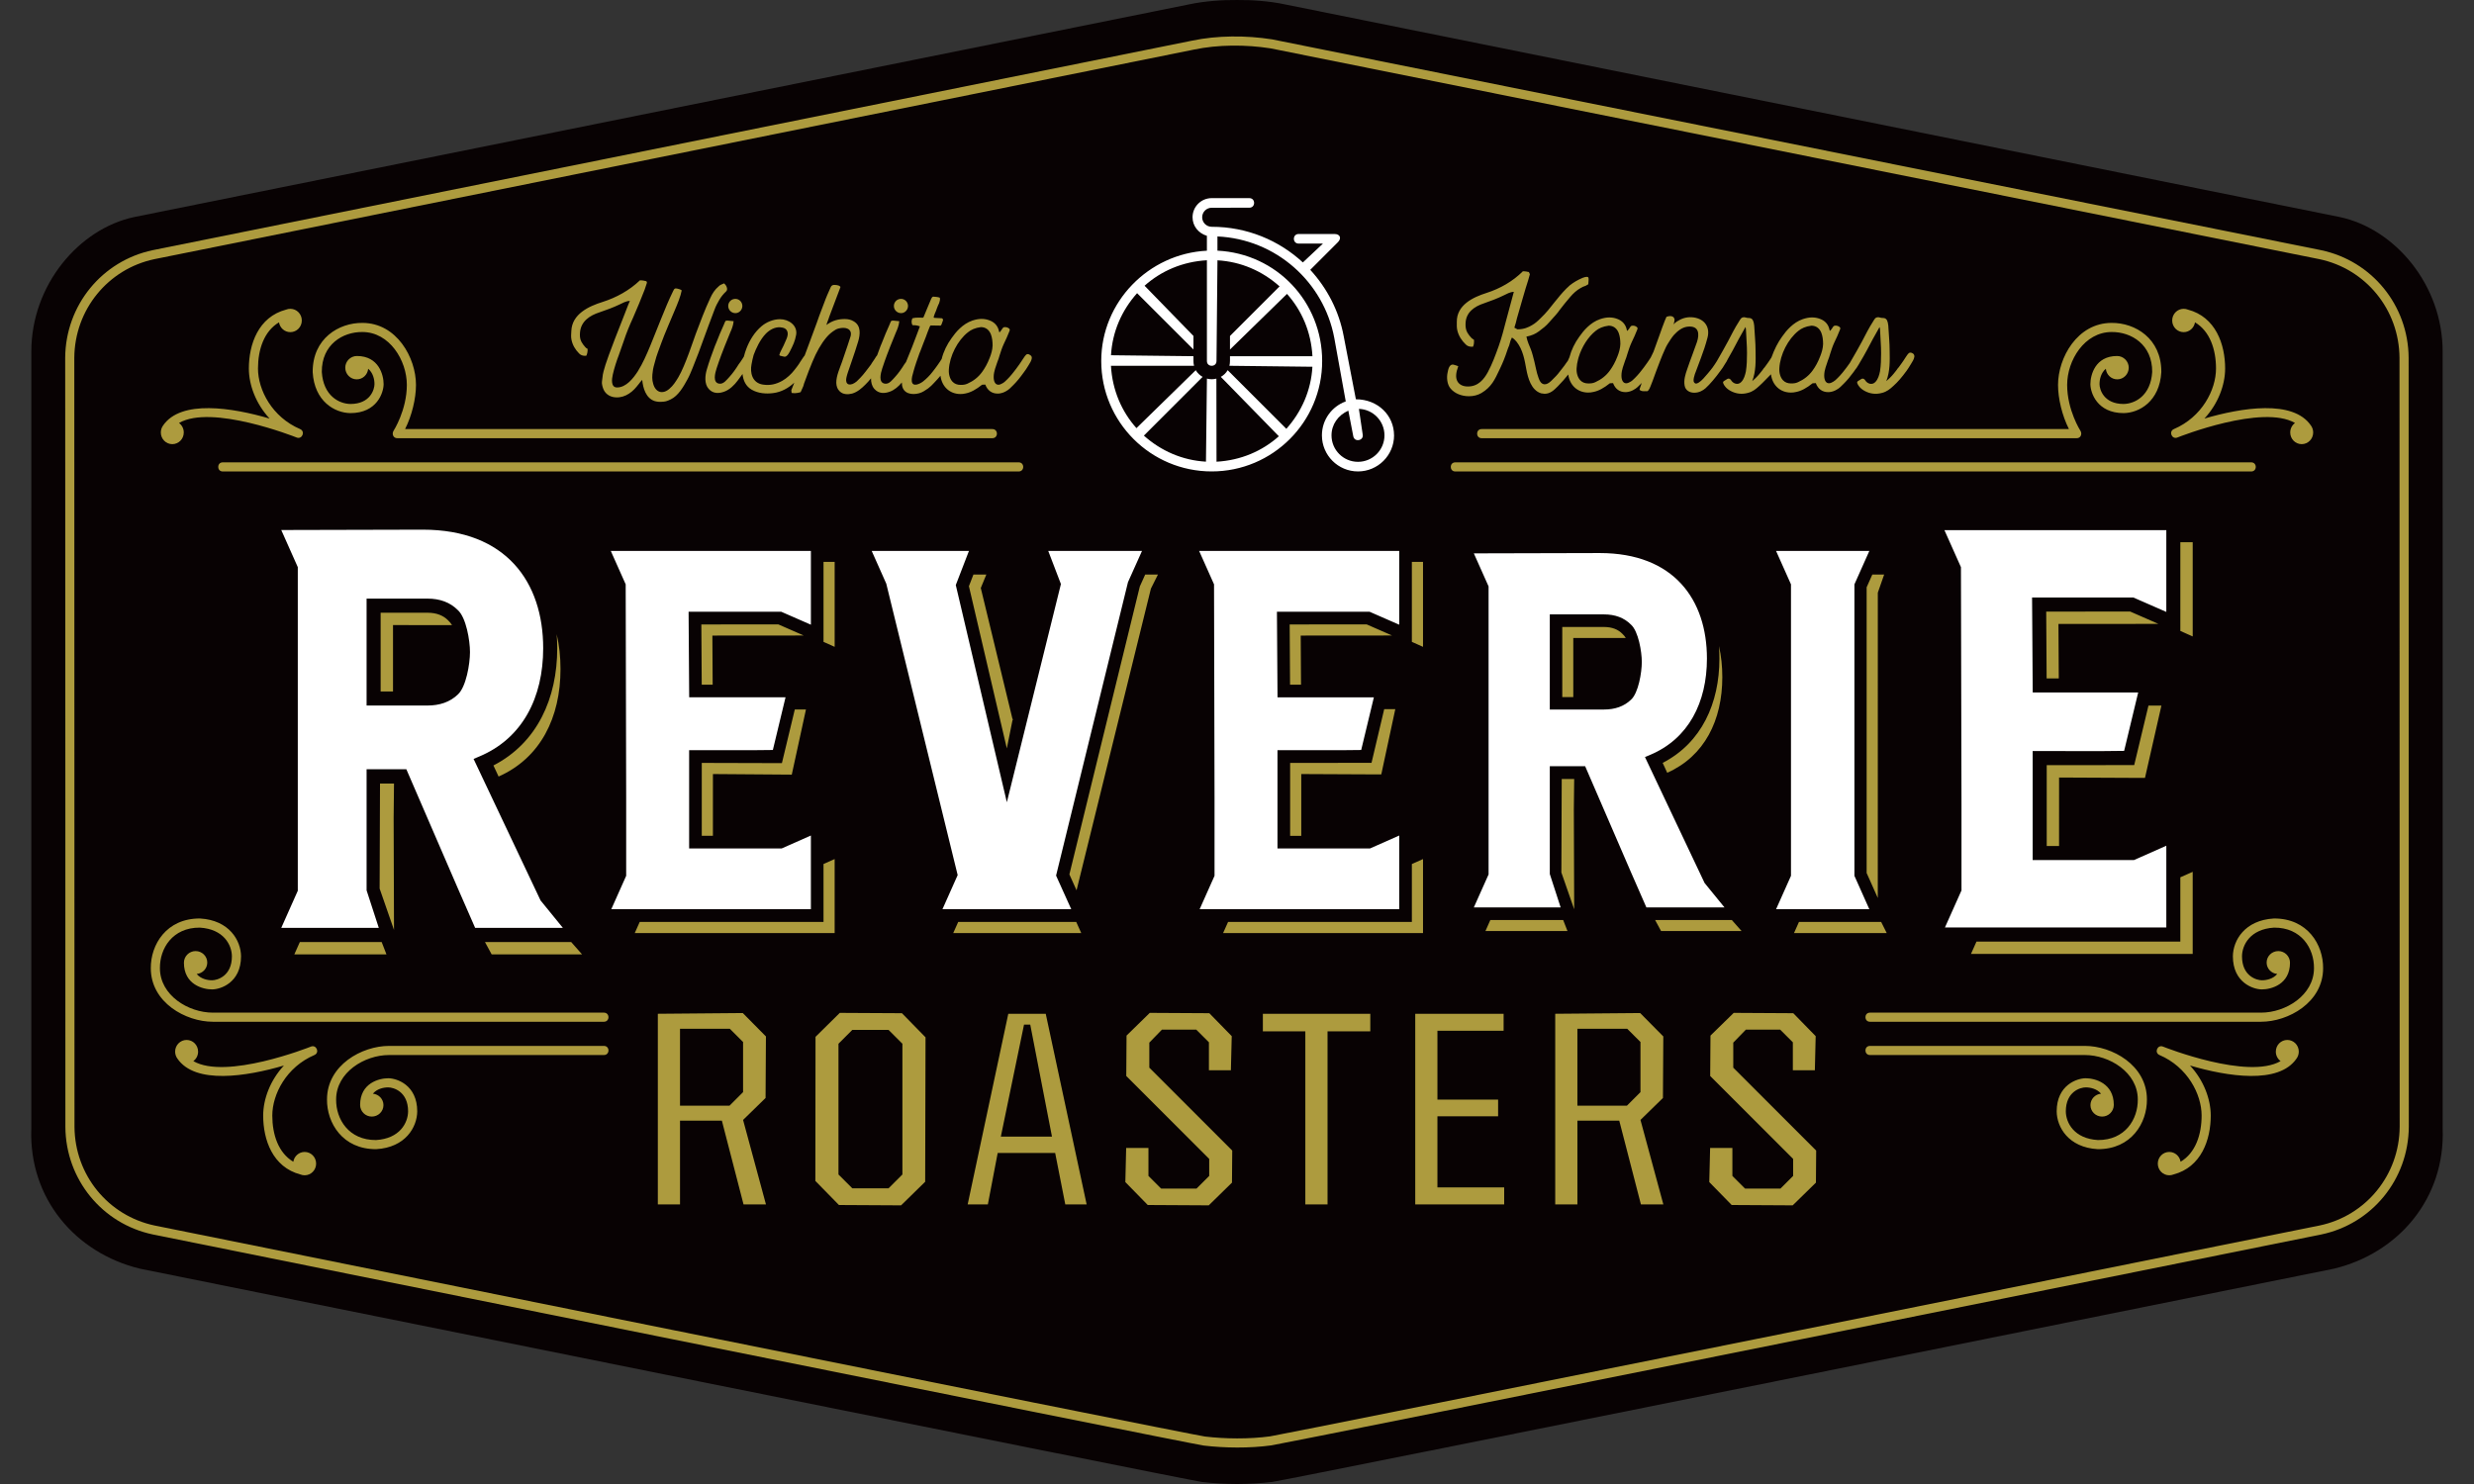
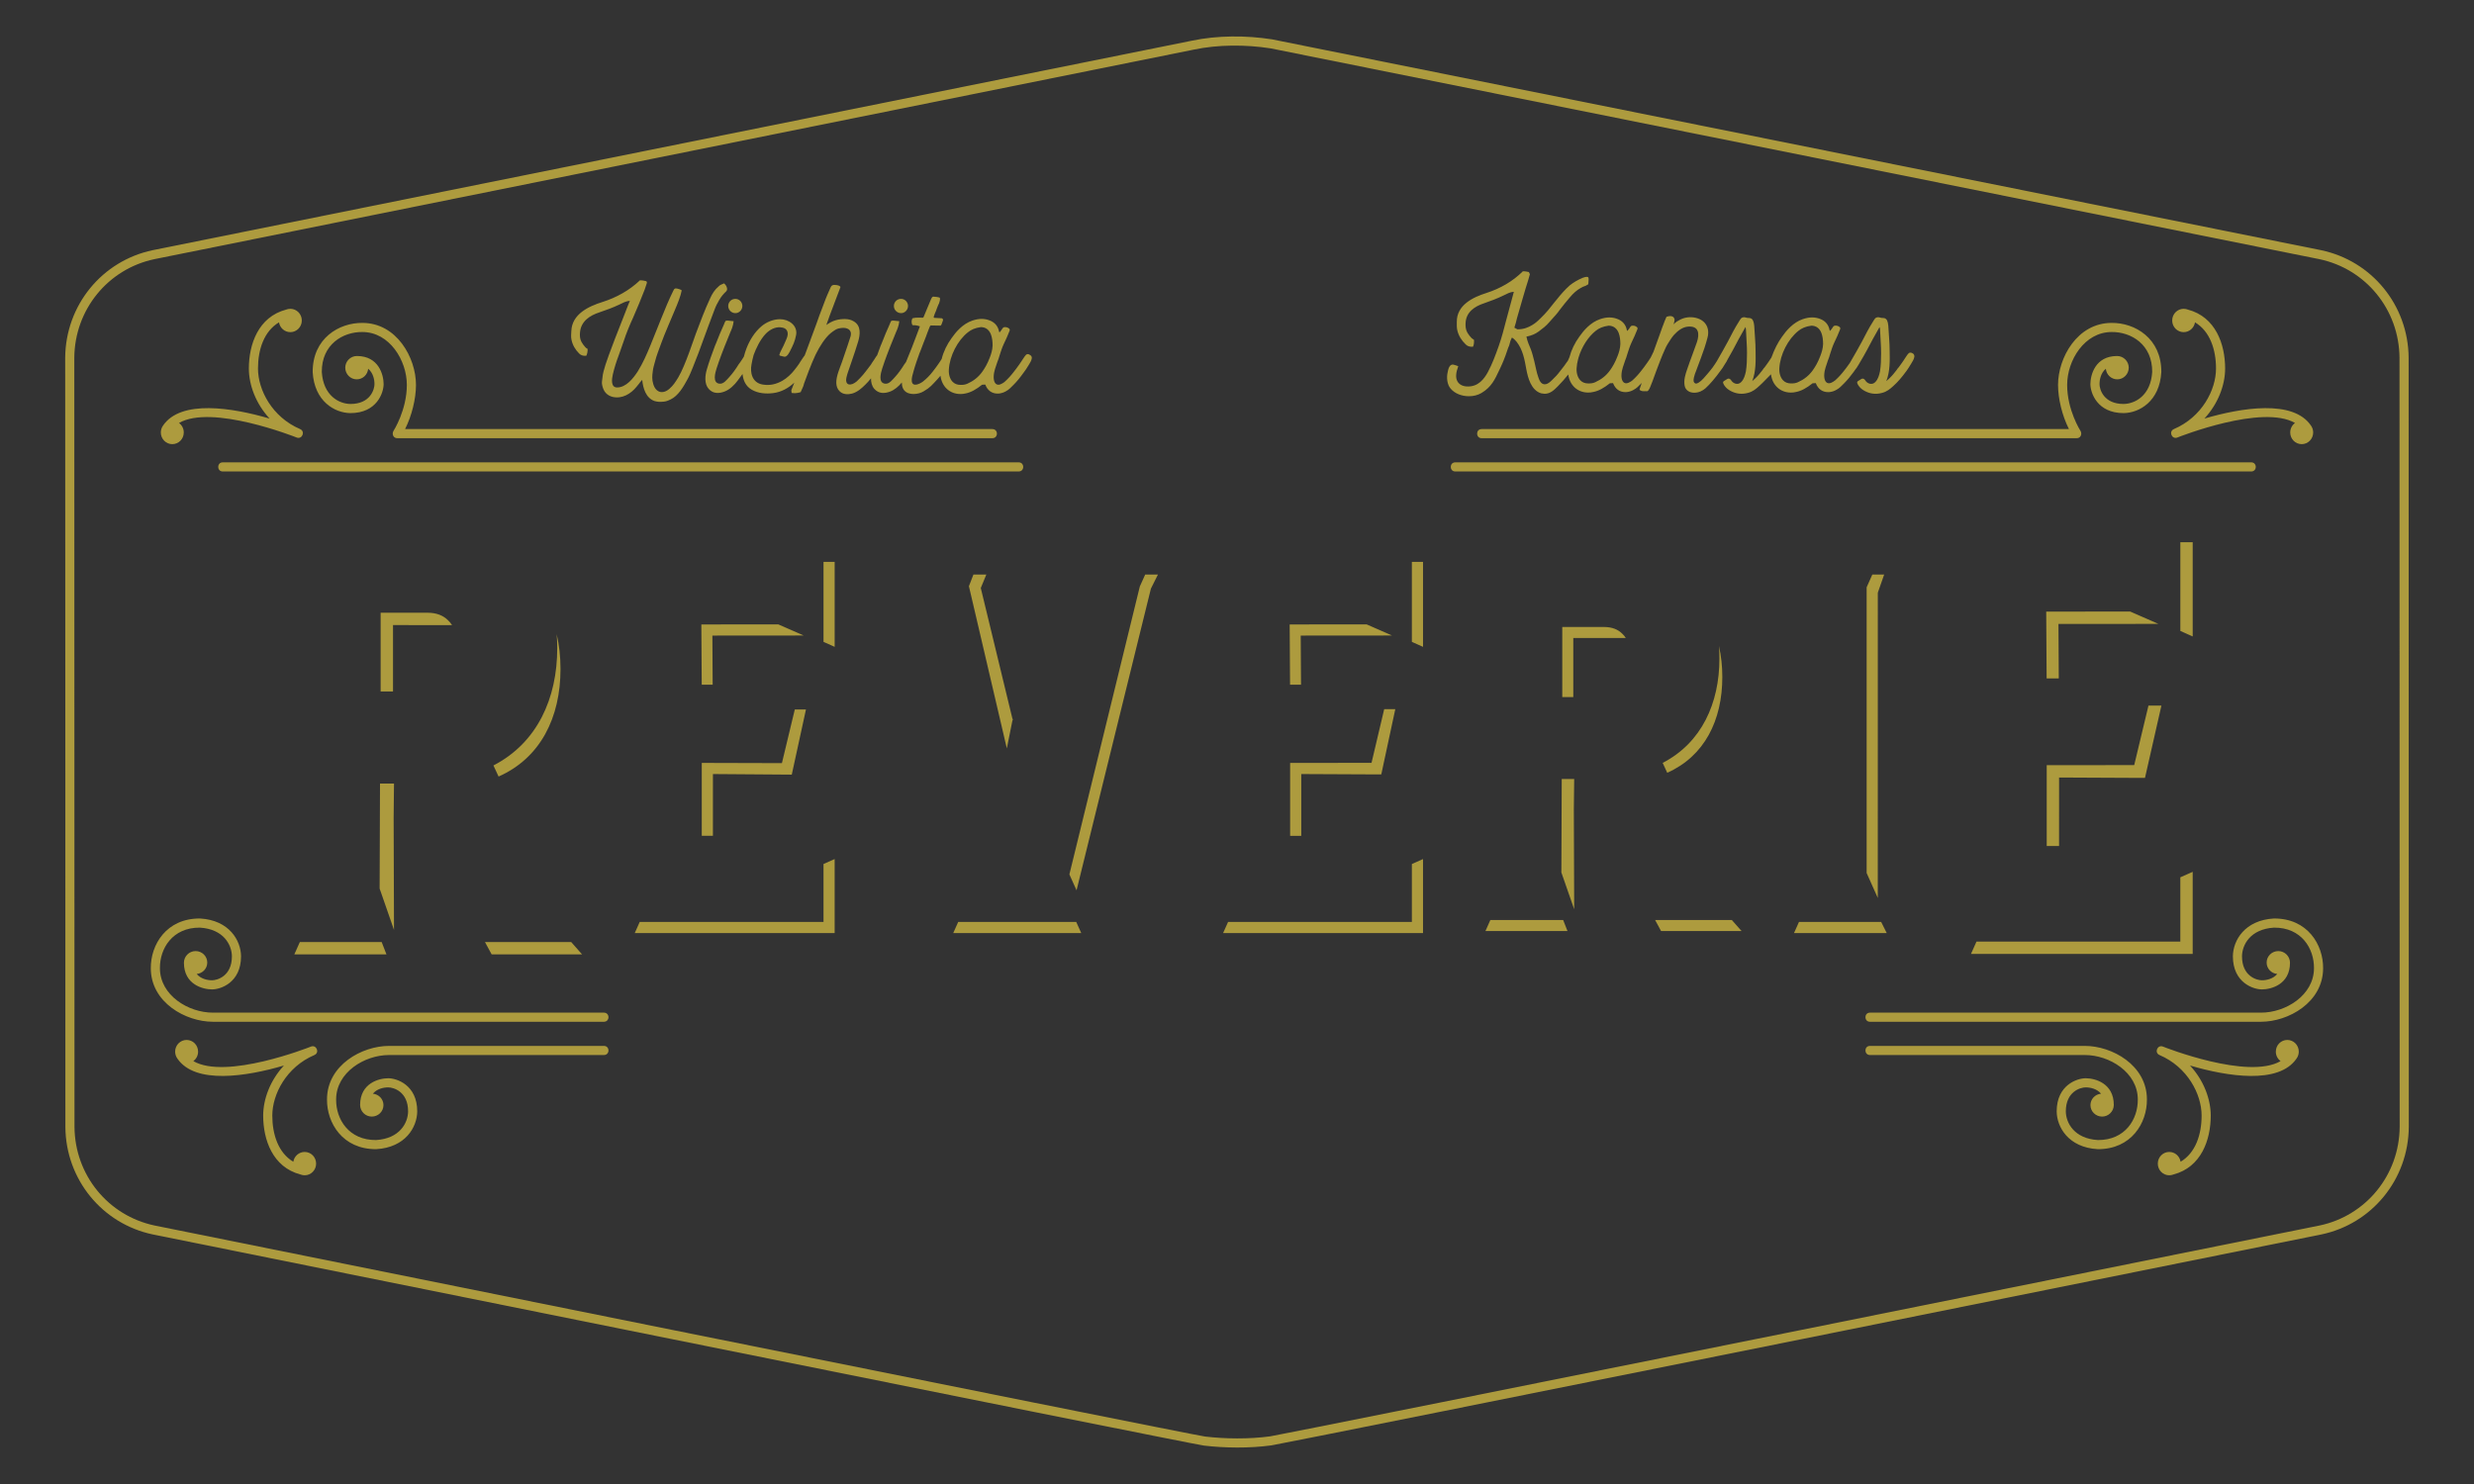
<svg xmlns="http://www.w3.org/2000/svg" id="Layer_1" data-name="Layer 1" version="1.1" viewBox="0 0 360 216">
  <rect x="0" y="0" width="360" height="216" fill="#333333" stroke="none" />
-   <path d="M180,216c-1.785-.004-3.542-.112-5.117-.302-2.049-.245-154.549-31.045-154.549-31.045-9.344-2.277-16.156-10.2-15.777-20.398l.003-113.077c-.004-9.698,6.937-17.891,14.984-19.59,0,0,152.295-30.698,153.418-30.938,2.386-.506,4.853-.667,7.037-.648,2.184-.019,4.651.142,7.036.648,1.123.24,153.42,30.938,153.42,30.938,8.046,1.699,14.988,9.892,14.984,19.59l.003,113.077c.38,10.198-6.432,18.121-15.777,20.398,0,0-152.5,30.801-154.549,31.045-1.575.19-3.331.298-5.117.302" fill="#080203" stroke-width="0" />
  <path d="M200.997,112.709l2.036-9.489h-1.614l-1.845,7.814-11.843.009v10.613h1.62v-8.992l10.373.049,1.274-.004ZM207.067,135.814h-29.09l.724-1.621h26.745v-8.434l1.622-.719v10.774ZM202.57,92.5l-13.298.011.044,7.149h-1.595l-.056-8.769,11.196-.012,3.708,1.621ZM119.833,93.426v-11.642h1.621v12.367l-1.621-.726ZM117.277,103.263h-1.622l-1.876,7.812-11.661-.032v10.611h1.621l.002-8.99,11.472.085,2.065-9.486ZM121.454,135.814h-29.09l.723-1.621h26.746v-8.434l1.621-.721v10.777ZM116.958,92.5l-13.297.011.042,7.149h-1.592l-.056-8.769,11.196-.012,3.707,1.621ZM252.006,133.912l1.413,1.599h-11.713l-.865-1.599h11.165ZM242.604,112.477l-.664-1.437c5.682-2.93,8.258-8.712,8.258-15.182,0-.614-.024-1.222-.066-1.821.328,1.424.487,2.937.487,4.51,0,6.28-2.582,11.517-8.015,13.93M216.865,133.912h10.598l.624,1.599h-11.933l.71-1.599ZM229.065,132.346l-1.866-5.357.053-13.607h1.813l-.051,4.455.051,14.509ZM228.935,92.86v8.599h-1.605v-10.198l6.069-.002c1.195,0,2.063.369,2.675.993.202.183.364.385.502.612l-7.641-.003ZM143.523,83.629l-.806,1.956,4.669,19.295v-.327l-.879,4.378-5.516-23.607.654-1.695h1.88ZM168.494,83.629l-1.022,2.046-10.819,43.911-1.043-2.314,10.25-41.915.781-1.728h1.854ZM139.43,134.193h17.177l.73,1.621h-18.63l.723-1.621ZM274.169,83.629l-.922,2.639-.004,44.433-1.622-3.634v-41.588l.826-1.851h1.721ZM261.773,134.193h11.964l.809,1.621h-13.495l.722-1.621ZM205.445,93.426v-11.642h1.622v12.367l-1.622-.726ZM184.89,7.04c-3.606-.565-7.656-.566-11.205.188-1.076.229-151.22,30.494-151.22,30.494-6.73,1.419-11.599,7.317-11.652,14.36l.027,111.931c.05,7.043,4.921,12.941,11.651,14.361,0,0,150.888,30.48,152.849,30.716,2.881.345,6.426.393,9.485-.027,1.886-.261,152.707-30.689,152.707-30.689,6.731-1.42,11.602-7.317,11.653-14.361l-.025-111.931c-.05-7.042-4.922-12.94-11.652-14.36L184.89,7.04ZM132.122,44.418c.063.554-.334,1.085-.889,1.153-.577.067-1.089-.355-1.153-.911-.066-.576.333-1.085.909-1.152.554-.066,1.065.332,1.133.91M108.016,44.418c.066.554-.333,1.085-.888,1.153-.577.067-1.086-.355-1.154-.911-.066-.576.333-1.085.911-1.152.553-.066,1.066.332,1.131.91M144.193,48.678c-.265-.689-.776-1.067-1.464-1.067-.841.111-1.42.378-1.886.757-1.509,1.196-2.662,3.436-2.772,5.433-.044.687.154,1.353.53,1.753.292.312.691.467,1.178.467.354,0,.664-.025,1-.178.886-.398,1.595-.953,2.151-1.73.399-.555.753-1.177,1.088-2.041.22-.554.396-1.154.419-1.773,0-.603-.066-1.153-.243-1.62M150.139,52.158c-.044.334-.288.711-.467.999-.286.489-.466.734-.664.999-.602.841-1.042,1.375-1.531,1.865-.379.376-.644.687-1.111.931-.266.156-.578.265-.887.312-.109.022-.223.022-.332.022-.821,0-1.464-.467-1.774-1.31l-.465.02c-.865.689-1.621,1.112-2.395,1.268-.267.065-.51.088-.755.088-1.553,0-2.707-1.064-2.905-2.664-.318.366-.63.738-.959,1.066-.244.267-.529.554-.865.799-.42.288-.798.555-1.286.687-1.062.288-2.306.066-2.484-1.175l-.029-.395c-.465.565-1.068,1.101-1.769,1.348-.754.268-1.595.31-2.241-.421-.359-.411-.484-.965-.475-1.532-.263.329-.541.646-.839.931-.509.511-1.132,1.066-1.909,1.29-.597.155-1.332.155-1.817-.334-.355-.334-.465-.756-.488-1.22-.022-1.02.553-2.241.819-3.017.554-1.597,1.219-3.57,1.264-3.771.09-.355.046-.644-.109-.843-.176-.246-.532-.378-.975-.378-.492.021-.821.112-1.067.244-.598.355-.998.711-1.374,1.154-.778.934-1.443,2.107-2.044,3.571-.353.844-.688,1.709-.997,2.573-.089.2-.155.401-.223.6-.022.131-.064.243-.108.377-.114.265-.222.532-.377.843-.622.179-.933.155-1.308.111l-.046-.399.432-1.101c-.854.795-1.883,1.373-3.074,1.521-1.045.134-2.176.046-3.107-.487-.895-.511-1.253-1.37-1.351-2.294-.22.315-.45.623-.691.941-.49.665-1.178,1.353-1.997,1.641-.757.268-1.598.31-2.241-.421-.644-.732-.532-1.929-.266-2.818.331-1.13.732-2.243,1.175-3.415l.177-.421c.332-.866.756-1.886,1.155-2.752.086-.223.131-.334.199-.444.022-.045.087-.088.31-.088.11,0,.266.025.42.044.289.023.357.023.465.045-.042.624-.33,1.289-.465,1.576-.288.643-1.396,3.461-1.664,4.259l-.353,1.043c-.202.643-.62,2.085.396,2.218.622.089,1.069-.555,1.466-.975.511-.555.955-1.199,1.354-1.843l.246-.333.31-.466.2-.319c.102-.408.231-.803.377-1.187.466-1.22,1.196-2.397,2.195-3.24.71-.6,1.71-1.021,2.685-1.021,1.286,0,2.574.912,2.352,2.263-.179.975-.444,1.508-.954,2.506-.133.246-.266.465-.486.621-.18.136-.401.044-.6,0-.225-.044-.446-.088-.4-.221.067-.331.487-1.043.6-1.31.286-.709.753-1.418.576-2.018-.156-.487-.534-.619-1.066-.665-.797-.045-1.529.377-2.062.908-.866.888-1.463,2.22-1.797,3.13-.131.444-.222.909-.308,1.375-.222,1.153.065,2.685,1.662,2.929,1.023.157,1.911-.045,2.818-.553.643-.357,1.331-.999,1.754-1.556.307-.399.487-.619.618-.82.067-.111.157-.22.223-.355.166-.221.44-.698.665-.958l.759-2.039c.489-1.285.866-2.325.998-2.704.088-.291.556-1.575,1-2.708.22-.62.42-1.087.53-1.355l.51-1.153c.091-.199.267-.309.49-.309.198,0,.444.022.643.087.288.156.31.202.244.31l-1.576,4.173-.129.376c-.247.622-.224.644-.312.887.931-.688,1.794-.865,2.683-.865.489,0,.932.11,1.287.333,1.13.643.931,1.974.663,2.906-.197.709-.663,2.063-.995,3.039l-.289.843c-.109.333-.31.843-.419,1.332-.09.376-.09.73.108.932.133.154.378.199.777.065.222-.088.399-.221.599-.376.177-.158.333-.334.532-.533.267-.265.511-.577.756-.887l.31-.401c.155-.222.354-.467.487-.643.066-.111.132-.244.221-.355.112-.155.223-.311.313-.466.15-.251.248-.402.351-.51l.497-1.352.177-.421c.334-.866.756-1.886,1.154-2.752.09-.223.132-.334.197-.444.025-.045.09-.088.312-.088.112,0,.267.025.421.044.289.023.355.023.466.045-.045.624-.332,1.289-.466,1.576-.286.643-1.397,3.461-1.664,4.259l-.352,1.043c-.202.643-.623,2.085.398,2.218.623.089,1.065-.555,1.465-.975.509-.555.954-1.199,1.353-1.843l.243-.333c.629-1.523,1.123-2.746,1.557-3.948.155-.375.286-.777.465-1.243-.465-.176-.823-.176-1.087-.176-.243-.509-.046-.91,0-1,.355-.089.534-.089.71-.089h.576c.265.023.31,0,.355-.131.311-.802.709-1.665,1.065-2.554.133-.287.199-.374.354-.374.224,0,.753.066.931.155.044.309,0,.399-.021.488-.021.109-.068.221-.09.31l-.155.333-.177.445c-.066.223-.135.397-.202.532-.065.155-.129.288-.197.511-.09.266-.067.286.042.309l.357.023.421.021.331.023c.199.134.156.222.135.333-.179.555-.246.713-.354.732l-1.244-.02c-.222-.024-.243.02-.332.219-.136.313-.224.534-.334.845l-.199.554c-.268.707-.557,1.396-.822,2.13l-.13.31c-.245.665-.688,1.95-.844,2.552-.155.553-.332,1.086-.265,1.531.13.886,1.217.331,1.617.021.51-.397,1.022-.911,1.42-1.44l.309-.401c.156-.222.357-.467.467-.643l.244-.355c.088-.155.2-.311.287-.444.269-1.088.78-2.13,1.445-3.039.599-.866,1.598-2.064,3.017-2.552.464-.155.911-.243,1.33-.243.4,0,.777.067,1.13.199.688.243,1.153.711,1.356,1.354.066.31.089.377.154.402l.264-.334c.202-.354.313-.423.447-.423.264-.022.463.046.664.201.11.109.133.177.066.354-.244.623-.533,1.288-.841,1.908-.247.532-.424,1.085-.6,1.641-.089.334-.203.665-.333.976l-.334.998c-.087.29-.198.734-.198,1.177,0,.686.244,1.128.688,1.128.088,0,.197-.02.311-.065.196-.089.422-.199.619-.377.491-.443.932-.933,1.332-1.463l.311-.401.466-.643.243-.355c.088-.155.202-.311.291-.444.222-.333.352-.532.485-.642.179-.11.358-.088.578.086.178.091.245.268.222.466M95.25,58.372c-1.266-.422-1.687-1.887-1.799-3.084-.33.354-.376.444-.444.534l-.376.466c-.843,1.041-2.086,1.794-3.483,1.485-.421-.111-.733-.29-1.018-.599-.293-.333-.424-.73-.512-1.153-.09-.355.021-.689.045-1.043.043-.644.264-1.264.441-1.886.112-.4.71-2.039,1.376-3.773.533-1.397,1.088-2.816,1.423-3.635.396-1.045.707-1.821.752-1.887-.598.022-1.046.31-1.529.533-.934.443-1.911.799-2.888,1.13-1.441.466-2.706,1.31-2.839,2.929-.042.464-.023.931.201,1.353.155.288.354.556.575.797.088.112.199.18.334.246,0,.465-.064.751-.199.998-.555.045-.822-.111-1.042-.332-.556-.557-.953-1.222-1.11-1.997-.091-.422-.046-.844-.023-1.266.087-2.484,2.551-3.615,4.548-4.237,2.02-.643,3.906-1.686,5.437-3.149.421,0,.641.067.863.111.134.043.177.155.134.31-.09.312-.201.621-.309.93-.534,1.378-1.09,2.731-1.686,4.083-.512,1.111-.977,2.241-1.356,3.396-.221.666-.484,1.352-.708,2.018-.353.931-.664,1.886-.887,2.863-.156.664-.31,1.884.62,1.884,1.333,0,2.373-1.353,3.019-2.351.732-1.176,1.285-2.44,1.817-3.728l1.578-3.925c.553-1.376,1.106-2.728,1.75-4.037.175-.378.265-.424.665-.333.199.044.4.11.578.243-.136.801-.622,1.996-1.042,2.972-.291.712-1.557,3.615-1.932,4.706-.312.887-.688,1.773-.91,2.683-.133.489-.288.977-.334,1.487-.087.575-.11,1.175.069,1.753.354,1.267,1.376,1.575,2.351.732.555-.464.933-1.065,1.309-1.685,1.022-1.731,2.217-5.482,2.529-6.302.664-1.754,1.307-3.505,2.109-5.214.287-.641.663-1.243,1.219-1.706.088-.113.221-.179.33-.244l.466-.202c.27.245.379.446.423.688.045.202,0,.359-.13.49-.401.378-.711.755-.981,1.219-.263.467-.486.821-.73,1.509-.577,1.552-1.063,2.796-1.617,4.35-.445,1.264-.89,2.439-1.534,4.037-.243.6-.486,1.199-.797,1.752-.555,1.02-1.311,2.327-2.395,2.841-.599.287-.799.329-1.33.352-.292.024-.644,0-1.022-.109M265.04,48.468c-.265-.687-.775-1.064-1.463-1.064-.843.112-1.421.376-1.887.754-1.509,1.197-2.659,3.439-2.769,5.436-.046.687.152,1.352.529,1.751.29.311.688.466,1.176.466.353,0,.665-.023.998-.179.888-.399,1.6-.955,2.153-1.728.398-.556.755-1.175,1.086-2.043.221-.555.4-1.153.422-1.775,0-.597-.068-1.153-.246-1.62M235.542,48.468c-.267-.687-.779-1.064-1.467-1.064-.841.112-1.419.376-1.884.754-1.103.874-2.014,2.329-2.47,3.818l-.087.312c-.119.438-.192.87-.216,1.307-.045.687.155,1.352.532,1.751.29.311.688.466,1.175.466.356,0,.665-.023,1-.179.889-.399,1.596-.955,2.152-1.728.399-.556.752-1.175,1.087-2.043.22-.555.398-1.153.419-1.775,0-.597-.066-1.153-.242-1.62M278.558,51.951c-.042.334-.29.71-.467.998-.286.491-.466.733-.642,1-.732.998-1.287,1.643-1.93,2.219-.51.466-.955.842-1.663,1.021-.89.244-1.731.132-2.484-.267-.333-.177-.646-.399-.866-.708-.091-.113-.177-.247-.224-.379-.088-.178-.043-.309.133-.398.157-.113.311-.202.467-.29.18-.088.378-.02.51.177.31.534,1.02.777,1.486.288.421-.421.577-1.04.689-1.574.135-.843.157-1.799.157-2.641,0-1.197-.09-1.818-.136-3.105,0-.177-.021-.532-.088-.687-.731,1.264-1.285,2.306-1.842,3.37-.309.578-.667,1.199-1.065,1.863-.11.223-.178.291-.311.511-.079.139-.158.278-.27.385l-.291.413c-.466.643-.909,1.175-1.395,1.664-.379.377-.643.686-1.112.932-.265.156-.576.265-.888.31-.11.022-.222.022-.331.022-.82,0-1.463-.467-1.772-1.309l-.468.023c-.867.687-1.621,1.111-2.398,1.264-.265.066-.509.088-.753.088-1.553,0-2.707-1.065-2.905-2.661-.56.542-1.085,1.144-1.69,1.686-.51.466-.954.842-1.665,1.021-.888.244-1.728.132-2.485-.267-.331-.177-.643-.399-.865-.708-.09-.113-.176-.247-.223-.379-.089-.178-.044-.309.133-.398.157-.113.311-.202.466-.29.178-.088.378-.02.51.177.31.534,1.019.777,1.486.288.421-.421.576-1.04.688-1.574.136-.843.157-1.799.157-2.641,0-1.197-.09-1.818-.135-3.105,0-.177-.022-.532-.088-.687-.731,1.264-1.286,2.306-1.841,3.37l-.742,1.319c-.096.236-.251.472-.374.654-.289.491-.466.757-.665,1-.71.998-1.553,1.996-2.198,2.574-.377.332-.953.641-1.596.641-.645.024-1.331-.309-1.443-1.064-.131-.819.112-1.598.377-2.351.466-1.398.954-2.575,1.421-3.95.376-1.13.355-2.461-1.421-2.24-.774.111-1.42.644-1.928,1.199-.335.377-.667.93-.933,1.351-.243.378-.533,1.131-.732,1.554-.178.444-.533,1.309-.954,2.463-.376,1.043-.62,1.708-.798,2.129-.023.089-.2.467-.333.6-.11.132-.222.088-.4.088-.155,0-.331.022-.508-.022-.356-.111-.378-.2-.311-.355l.283-.822c-.445.446-.711.755-1.179,1-.265.156-.576.265-.885.31-.112.022-.224.022-.333.022-.819,0-1.465-.467-1.775-1.309l-.465.023c-.864.687-1.621,1.111-2.397,1.264-.265.066-.51.088-.753.088-1.544,0-2.694-1.051-2.902-2.632-.467.601-.979,1.164-1.521,1.723-.555.555-1.088,1.087-1.93,1.087l-.49-.064c-1.485-.445-1.93-2.308-2.151-3.441-.265-1.441-.489-2.861-1.42-4.058-.424-.511-.689-.62-.689-.62l-.199.444-.2.71c-.11.241-.199.486-.287.752-.155.445-.311.934-.511,1.401-.131.352-.31.708-.466,1.061l-.199.421c-.599,1.265-1.11,2.419-2.572,3.284-.535.312-1.153.467-1.821.467-1.064,0-2.064-.397-2.664-1.109-.529-.6-.598-1.643-.441-2.329.088-.487.244-1.175.754-1.175.287.044.798.242.798.242-.352.956-.421,1.687-.11,2.222.265.464.797.73,1.486.73,1.553.024,2.396-1.109,2.929-2.084.642-1.198,1.108-2.463,1.575-3.773.447-1.259.775-2.554,1.086-3.75l1.123-4.169c-.598.024-1.025.312-1.505.532-.91.446-1.868.8-2.826,1.134-1.419.466-2.641,1.308-2.695,2.926-.02.467.026.932.269,1.356.171.287.382.554.615.797l.345.243c.025.467-.027.755-.147,1-.553.044-.829-.111-1.059-.331-.581-.555-1.014-1.222-1.209-1.997-.112-.424-.089-.844-.087-1.266-.035-2.485,2.374-3.616,4.337-4.237,1.987-.641,3.819-1.687,5.278-3.149.42,0,.645.066.87.111l.149.312c-.075.309-.168.62-.264.931-.363,1.076-1.174,3.964-1.616,5.48-.101.451-.222.917-.378,1.373l.445.243c.974,0,1.618-.31,2.105-.597.488-.268.888-.644,1.31-1.065.753-.71,1.398-1.531,2.018-2.33l.333-.4c.509-.642,1.131-1.375,1.863-2.017.533-.422,1.132-.778,1.865-1.089.222-.088.445-.154.688-.132.197.022.176.243.176.443l-.045.624-.374.219c-.247.066-.533.202-.779.354-.51.289-.998.71-1.508,1.31-.532.599-1.02,1.243-1.509,1.865l-.244.333c-.22.287-.466.552-.709.82-.178.199-.377.401-.555.622-.443.532-.976.932-1.509,1.33-.508.379-1.062.62-1.818.774.154.757.42,1.29.643,1.843.222.577.356,1.175.512,1.774.198.776.309,1.576.598,2.352.111.312.266.73.598.887.641.333,1.286-.445,1.685-.843.422-.401.711-.777.977-1.131.466-.599.665-.843.779-1.045l.243-.332.229-.51c.267-1.043.776-2.085,1.441-2.996.599-.863,1.599-2.063,3.019-2.547.465-.156.908-.245,1.332-.245.398,0,.774.067,1.129.199.688.243,1.153.71,1.356,1.353.064.311.086.377.154.399l.265-.331c.2-.357.311-.423.445-.423.267-.022.465.046.665.201.112.109.133.175.066.354-.245.622-.534,1.286-.843,1.908-.245.531-.422,1.086-.598,1.641-.091.331-.203.666-.331.976l-.336.998c-.089.287-.2.732-.2,1.177,0,.687.245,1.13.691,1.13.085,0,.198-.023.309-.066.198-.09.421-.199.62-.378.49-.443.931-.932,1.331-1.463l.31-.4.467-.645.243-.354c.089-.155.199-.31.29-.444l.406-.842c.312-.778,1.265-3.593,1.622-4.461l.264-.619c.489-.178.777-.132,1.021.042.23.328.186.392,0,1.133.044-.199.487-.511.712-.619.688-.423,1.441-.578,2.239-.468,1.621.245,2.395,1.443,1.998,2.949-.269,1.022-.578,1.954-.957,2.952l-.729,1.952c-.09.221-.224.553-.288.887-.067.334-.133.686.198.865.224.111.733-.221,1.176-.711.422-.489.887-.997,1.042-1.219l.311-.4c.208-.31.473-.667.606-.91.688-1.22,1.108-1.908,1.62-2.885.51-.976.997-1.952,1.598-2.882.067-.132.155-.245.243-.378.11-.155.245-.221.422-.243.223-.024.355.066.554.089l.334.023c.197.02.333.11.443.265.133.268.2.533.222.821.067,1.377.2,2.374.2,3.75.022,1.352.067,2.928-.489,4.347l.511-.466c.419-.401.688-.777.975-1.131.201-.288.243-.357.31-.4l.467-.645c.067-.108.155-.243.243-.354.089-.155.202-.31.291-.444.444-1.219.933-2.189,1.554-3.041.602-.863,1.6-2.063,3.018-2.547.467-.156.91-.245,1.33-.245.402,0,.779.067,1.133.199.689.243,1.153.71,1.353,1.353.066.311.09.377.155.399l.267-.331c.199-.357.31-.423.443-.423.267-.022.467.046.668.201.11.109.131.175.063.354-.243.622-.532,1.286-.841,1.908-.246.531-.422,1.086-.6,1.641-.089.331-.2.666-.331.976l-.331.998c-.093.287-.202.732-.202,1.177,0,.687.245,1.13.688,1.13.088,0,.199-.023.312-.066.199-.09.42-.199.622-.378.486-.443.93-.932,1.33-1.463l.309-.4.466-.645c.851-1.485,1.27-2.174,1.782-3.15.51-.976.998-1.952,1.598-2.882.067-.132.156-.245.243-.378.11-.155.245-.221.421-.243.223-.024.356.066.556.089l.333.023c.198.02.334.11.444.265.134.268.199.533.221.821.066,1.377.2,2.374.2,3.75.023,1.352.067,2.928-.488,4.347l.511-.466c.42-.401.689-.777.975-1.131.2-.288.243-.357.31-.4l.466-.645c.067-.108.154-.243.244-.354.088-.155.201-.31.289-.444.221-.333.353-.532.487-.644.178-.109.357-.09.602.067.155.111.22.29.198.487M333.258,62.948c0,.937.742,1.699,1.67,1.699.922,0,1.67-.762,1.67-1.699,0-.376-.123-.729-.326-1.01-2.593-3.809-10.076-2.605-15.503-1.014,2.003-2.158,3.018-4.901,3.018-7.282,0-3.527-1.373-7.514-5.428-8.579-.188-.074-.392-.115-.606-.115-.927,0-1.67.762-1.67,1.699s.743,1.698,1.67,1.698c.831,0,1.52-.618,1.648-1.426,2.167,1.281,3.058,3.944,3.058,6.722,0,3.113-2.05,7.069-6.124,8.811-.814.348-.292,1.569.522,1.222.332-.134,12.349-4.869,17.096-2.107-.421.309-.694.813-.694,1.38M327.581,67.295h-115.811c-.886,0-.886,1.329,0,1.329h115.811c.886,0,.886-1.329,0-1.329M302.73,62.702s-.48-.745-.96-1.948c-.49-1.226-.972-2.9-.972-4.731,0-3.569,2.525-7.697,6.473-7.697,2.865-.028,5.927,1.83,5.903,5.809-.214,3.474-2.524,4.648-4.171,4.664-2.888,0-3.495-2.123-3.495-2.892,0-.705.216-1.651.919-2.233.078.864.788,1.541,1.663,1.541.922,0,1.67-.762,1.67-1.699s-.77-1.699-1.693-1.699c-3.201,0-3.887,2.783-3.887,4.09,0,1.226.958,4.221,4.83,4.221,2.283-.024,5.246-1.708,5.491-5.967.031-4.912-3.836-7.196-7.237-7.162-5.003,0-7.793,5.093-7.793,9.025,0,1.998.606,4.493,1.587,6.428h-85.456c-.884,0-.884,1.329,0,1.329h86.583c.463,0,.683-.362.663-.709,0-.117-.036-.243-.117-.369M26.741,62.948c0,.937-.743,1.699-1.671,1.699-.921,0-1.668-.762-1.668-1.699,0-.376.123-.729.326-1.01,2.594-3.809,10.076-2.605,15.503-1.014-2.004-2.158-3.019-4.901-3.019-7.282,0-3.527,1.373-7.514,5.428-8.579.188-.074.393-.115.606-.115.928,0,1.67.762,1.67,1.699s-.742,1.698-1.67,1.698c-.831,0-1.519-.618-1.648-1.426-2.168,1.281-3.058,3.944-3.058,6.722,0,3.113,2.051,7.069,6.125,8.811.814.348.292,1.569-.522,1.222-.332-.134-12.349-4.869-17.096-2.107.421.309.694.813.694,1.38M32.418,67.295h115.811c.885,0,.885,1.329,0,1.329H32.418c-.886,0-.886-1.329,0-1.329M57.269,62.702s.479-.745.96-1.948c.49-1.226.972-2.9.972-4.731,0-3.569-2.525-7.697-6.471-7.697-2.867-.028-5.929,1.83-5.903,5.809.213,3.474,2.523,4.648,4.17,4.664,2.889,0,3.495-2.123,3.495-2.892,0-.705-.216-1.651-.919-2.233-.078.864-.788,1.541-1.663,1.541-.922,0-1.67-.762-1.67-1.699s.77-1.699,1.693-1.699c3.202,0,3.888,2.783,3.888,4.09,0,1.226-.958,4.221-4.83,4.221-2.283-.024-5.247-1.708-5.491-5.967-.031-4.912,3.836-7.196,7.237-7.162,5.004,0,7.794,5.093,7.794,9.025,0,1.998-.607,4.493-1.587,6.428h85.456c.885,0,.885,1.329,0,1.329H57.815c-.464,0-.683-.362-.663-.709,0-.117.036-.243.116-.369M303.381,152.233h-31.27c-.885,0-.885,1.329,0,1.329h31.27c3.568,0,7.697,2.524,7.697,6.471.028,2.866-1.829,5.929-5.81,5.904-3.473-.214-4.647-2.524-4.664-4.171,0-2.888,2.124-3.495,2.893-3.495.705,0,1.651.216,2.232.919-.863.078-1.54.788-1.54,1.662,0,.923.762,1.669,1.698,1.669s1.699-.769,1.699-1.691c0-3.202-2.781-3.888-4.089-3.888-1.225,0-4.222.958-4.222,4.83.024,2.283,1.708,5.246,5.969,5.491,4.911.031,7.195-3.836,7.162-7.237,0-5.003-5.094-7.793-9.026-7.793M272.11,148.719h56.908c3.931,0,9.026-2.79,9.026-7.793.032-3.401-2.251-7.268-7.163-7.237-4.261.245-5.943,3.208-5.967,5.492,0,3.871,2.995,4.83,4.22,4.83,1.308,0,4.09-.687,4.09-3.889,0-.922-.762-1.691-1.699-1.691s-1.7.747-1.7,1.669c0,.875.678,1.585,1.541,1.663-.582.703-1.527.919-2.232.919-.77,0-2.893-.606-2.893-3.495.016-1.646,1.191-3.957,4.665-4.17,3.979-.025,5.836,3.037,5.809,5.903,0,3.947-4.129,6.472-7.697,6.472h-56.908c-.885,0-.885,1.328,0,1.328M331.164,153.065c0-.938.742-1.699,1.67-1.699.922,0,1.669.762,1.669,1.699,0,.376-.122.729-.326,1.01-2.594,3.81-10.076,2.605-15.503,1.014,2.003,2.157,3.019,4.901,3.019,7.282,0,3.526-1.374,7.513-5.429,8.578-.188.075-.393.116-.606.116-.927,0-1.669-.762-1.669-1.699s.742-1.699,1.669-1.699c.83,0,1.52.618,1.648,1.426,2.167-1.279,3.058-3.943,3.058-6.721,0-3.114-2.05-7.069-6.125-8.811-.814-.348-.292-1.569.522-1.221.332.134,12.349,4.868,17.096,2.106-.421-.309-.694-.812-.694-1.38M28.825,153.065c0-.938-.742-1.699-1.671-1.699-.921,0-1.669.762-1.669,1.699,0,.376.123.729.326,1.01,2.594,3.81,10.077,2.605,15.504,1.014-2.004,2.157-3.019,4.901-3.019,7.282,0,3.526,1.373,7.513,5.428,8.578.188.075.392.116.605.116.928,0,1.67-.762,1.67-1.699s-.742-1.699-1.67-1.699c-.831,0-1.519.618-1.648,1.426-2.167-1.279-3.057-3.943-3.057-6.721,0-3.114,2.051-7.069,6.125-8.811.814-.348.291-1.569-.522-1.221-.331.134-12.348,4.868-17.095,2.106.421-.309.694-.812.694-1.38M87.877,148.719H30.97c-3.931,0-9.026-2.79-9.026-7.793-.033-3.401,2.251-7.268,7.164-7.237,4.259.245,5.942,3.208,5.966,5.492,0,3.871-2.996,4.83-4.221,4.83-1.307,0-4.09-.687-4.09-3.889,0-.922.762-1.691,1.699-1.691s1.698.747,1.698,1.669c0,.875-.677,1.585-1.54,1.663.581.703,1.527.919,2.232.919.769,0,2.893-.606,2.893-3.495-.017-1.646-1.191-3.957-4.665-4.17-3.979-.025-5.837,3.037-5.809,5.903,0,3.947,4.128,6.472,7.697,6.472h56.907c.886,0,.886,1.328,0,1.328M56.608,152.233h31.269c.886,0,.886,1.329,0,1.329h-31.269c-3.569,0-7.697,2.524-7.697,6.471-.028,2.866,1.83,5.929,5.809,5.904,3.473-.214,4.647-2.524,4.664-4.171,0-2.888-2.124-3.495-2.893-3.495-.706,0-1.651.216-2.232.919.863.078,1.54.788,1.54,1.662,0,.923-.761,1.669-1.699,1.669s-1.698-.769-1.698-1.691c0-3.202,2.782-3.888,4.09-3.888,1.224,0,4.221.958,4.221,4.83-.024,2.283-1.707,5.246-5.967,5.491-4.912.031-7.195-3.836-7.163-7.237,0-5.003,5.094-7.793,9.026-7.793M83.114,137.112l1.584,1.8h-13.156l-.975-1.8h12.546ZM72.551,113.027l-.751-1.612c6.39-3.295,9.284-9.794,9.284-17.06,0-.69-.028-1.37-.079-2.044.373,1.597.555,3.297.555,5.066,0,7.054-2.901,12.94-9.009,15.651M43.631,137.112h11.906l.698,1.8h-13.406l.803-1.8ZM57.332,135.353l-2.092-6.021.056-15.289h2.036l-.053,5.007.053,16.302ZM57.188,90.984v9.662h-1.801v-11.459l6.82-.002c1.339,0,2.317.414,3.003,1.114.224.205.41.437.566.688l-8.589-.003ZM314.08,90.809l-14.546.01.047,7.93h-1.769l-.061-9.728,12.216-.011,4.113,1.799ZM319.067,138.846h-32.262l.801-1.798h29.662v-9.355l1.798-.795v11.948ZM314.516,102.697h-1.885l-2.075,8.665-12.731.01v11.772h1.796l.002-9.974,11.299.054,1.202-.004,2.392-10.524ZM317.269,91.834v-12.91h1.798v13.714l-1.798-.804ZM337.776,36.421c7.342,1.55,12.658,7.992,12.712,15.656l.025,111.942c-.057,7.665-5.369,14.108-12.713,15.656,0,0-150.908,30.442-152.794,30.703-3.188.438-6.85.387-9.823.03-1.963-.236-152.959-30.734-152.959-30.734-7.344-1.549-12.656-7.992-12.711-15.656l-.004-46.345-.023-65.597c.058-7.663,5.369-14.106,12.713-15.656,0,0,150.135-30.263,151.211-30.492,3.708-.788,7.922-.79,11.687-.2l152.681,30.692Z" fill="#ad9b3e" fill-rule="evenodd" stroke-width="0" />
-   <path d="M113.743,123.496l4.252-1.883v10.724h-29.044l2.167-4.86v-11.328l-.072-31.096-2.167-4.859h29.117v10.735l-4.326-1.892h-13.471l.086,12.456h14.021l-1.845,7.671-2.949.03-9.234-.005v14.306h13.465ZM237.336,101.843c1.073-.979,1.568-3.958,1.568-5.493,0-1.497-.493-4.445-1.56-5.42-1.016-1.032-2.351-1.503-3.94-1.503h-7.889v13.846h7.889c1.576,0,2.912-.449,3.932-1.431M227.094,132.075h-12.631l2.144-4.799v-41.924l-2.144-4.807,18.324-.046c10.8,0,15.594,6.802,15.594,15.353,0,6.38-2.67,11.685-8.289,14.034l-.727.307,8.676,18.332,2.893,3.551h-11.364l-2.223-5.079-6.686-15.47h-5.145v15.69l1.578,4.859ZM137.139,132.339l2.214-4.968-10.39-42.42-2.118-4.758h14.148l-1.913,4.961,7.43,31.614,7.867-31.759-1.843-4.816h13.64l-2.038,4.541-10.464,42.71,2.209,4.895h-18.742ZM258.443,132.339l2.169-4.861v-42.424l-2.169-4.861h13.569l-2.169,4.861v42.424l2.169,4.861h-13.569ZM199.355,123.496l4.252-1.883v10.726h-29.044l2.168-4.861v-11.329l-.072-31.096-2.168-4.859h29.115v10.735l-4.326-1.892h-13.469l.086,12.462h14.019l-1.844,7.666-2.948.03-9.234-.005v14.306h13.464ZM66.63,101.08c1.199-1.104,1.759-4.446,1.759-6.17,0-1.683-.555-4.995-1.749-6.09-1.143-1.161-2.646-1.691-4.43-1.691h-8.866v15.562h8.866c1.77,0,3.275-.508,4.42-1.611M55.119,135.054h-14.192l2.406-5.401v-47.104l-2.406-5.404,20.594-.051c12.135,0,17.519,7.643,17.519,17.254,0,7.167-2.997,13.131-9.314,15.768l-.815.344,9.747,20.602,3.248,3.992h-12.767l-2.498-5.711-7.515-17.383h-5.782v17.632l1.775,5.462ZM310.513,125.186l4.716-2.088v11.895h-32.213l2.407-5.389v-12.567l-.079-34.488-2.405-5.389h32.29v11.905l-4.797-2.098h-14.738l.095,13.82h15.347l-2.044,8.503-3.27.034-10.042-.008v15.869h14.733Z" fill="#fff" fill-rule="evenodd" stroke-width="0" />
-   <path d="M193.752,63.365c0,2.13,1.726,3.855,3.853,3.855s3.853-1.725,3.853-3.855c0-2.084-1.653-3.781-3.719-3.852l.55,3.721c.091.457-.201.75-.55.816-.352.068-.73-.094-.818-.55l-.72-3.728c-1.505.666-2.448,2.019-2.448,3.592M202.855,63.365c0,2.901-2.351,5.252-5.25,5.252s-5.249-2.35-5.249-5.252c0-2.272,1.446-4.209,3.469-4.937l-1.67-9.243c-1.526-8.15-8.502-14.383-17-14.769v2.067c8.621.436,15.237,7.459,15.237,16.06,0,8.875-7.196,16.073-16.075,16.073s-16.071-7.198-16.071-16.073c0-8.601,6.88-15.624,15.375-16.053v-2.167c-1.245-.37-2.089-1.438-2.089-2.699,0-1.539,1.249-2.786,2.785-2.786h5.474c.465,0,.698.341.698.698s-.233.696-.698.696l-5.474.006c-.763,0-1.384.62-1.384,1.385s.621,1.386,1.384,1.386c5.125,0,9.785,1.968,13.269,5.188l2.922-2.743h-3.53c-.467-.001-.7-.342-.7-.698s.233-.698.7-.698h5.213c.808,0,1.065.621.494,1.193l-4.023,4.023c2.488,2.717,4.179,6.005,4.862,9.647l1.776,9.197c3.203-.001,5.552,2.347,5.552,5.244M177.645,54.852c.397-.22.752-.543.998-.973l8.539,8.537c2.234-2.505,3.6-5.614,3.792-9.035l-12.078-.141c.053-.216.083-.449.083-.696v-.698h12c-.198-3.565-1.563-6.671-3.704-9.07l-8.296,8.099v-1.973l7.216-7.219c-2.504-2.236-5.614-3.6-9.037-3.793l-.14,14.654c0,.464-.34.696-.7.696-.356,0-.696-.232-.696-.696v-14.663c-3.56.202-6.669,1.564-9.071,3.708l7.112,7.307v1.973l-8.201-8.198c-2.236,2.503-3.602,5.611-3.795,9.035l11.996.14v.698c0,.247.028.48.083.696h-12.087c.2,3.564,1.566,6.673,3.71,9.075l8.63-8.433c.245.428.604.752,1,.972l-8.549,8.552c2.505,2.234,5.614,3.598,9.033,3.79l.141-12.089c.232.063.469.092.696.092.224,0,.454-.028.681-.088l.018,12.092c3.563-.2,6.673-1.565,9.072-3.706l-8.445-8.645Z" fill="#fff" stroke-width="0" />
-   <path d="M111.456,175.305h-3.261l-3.154-12.194h-6.09v12.194h-3.227v-27.747l12.363-.106,3.366,3.403-.053,8.959-3.272,3.195,3.329,12.296ZM98.951,160.933h7.207l1.97-1.971v-7.296l-1.928-1.927h-7.249v11.194ZM153.075,165.432l-3.159-16.291-.906-.005-3.373,16.297h7.437ZM145.177,167.821l-1.431,7.484h-2.936l5.911-27.745h5.449l5.951,27.745h-3.108l-1.471-7.484h-8.366ZM122.01,151.918v19.031l2.011,2.01h5.278l2.012-2.01v-19.031l-2.012-2.012h-5.278l-2.011,2.012ZM134.626,172.008l-3.506,3.434-9.043-.05-3.433-3.508.025-20.969,3.533-3.488,9.044.049,3.431,3.506-.051,21.027ZM229.533,160.933h7.206l1.97-1.971v-7.296l-1.927-1.927h-7.25v11.194ZM242.04,175.305h-3.265l-3.152-12.194h-6.089v12.194h-3.229v-27.747l12.362-.106,3.366,3.403-.053,8.959-3.27,3.195,3.33,12.296ZM193.175,150.118v25.187h-3.232v-25.187h-6.179v-2.558h15.633v2.558h-6.223ZM217.996,160.05v2.43h-8.832v10.353h9.715v2.472h-12.942v-27.745h12.859v2.473h-9.631v10.017h8.832ZM248.856,156.613l.042-5.881,3.381-3.306,8.665.049,3.261,3.337-.119,4.965h-3.203v-4.068l-1.845-1.845h-4.986l-1.838,1.891v3.647l9.653,9.654,2.41,2.409-.035,4.669-3.38,3.307-8.878-.05-3.261-3.336.123-4.966h3.239v4.069l1.844,1.843h5.152l1.845-1.843v-2.477l-12.071-12.068ZM163.887,156.613l.041-5.881,3.379-3.306,8.666.049,3.261,3.337-.122,4.965h-3.197v-4.068l-1.845-1.845h-4.989l-1.839,1.891v3.647l9.656,9.654,2.409,2.409-.037,4.669-3.381,3.307-8.875-.05-3.26-3.336.119-4.966h3.242v4.069l1.845,1.843h5.152l1.845-1.843v-2.477l-12.07-12.068Z" fill="#ad9b3e" fill-rule="evenodd" stroke-width="0" />
</svg>